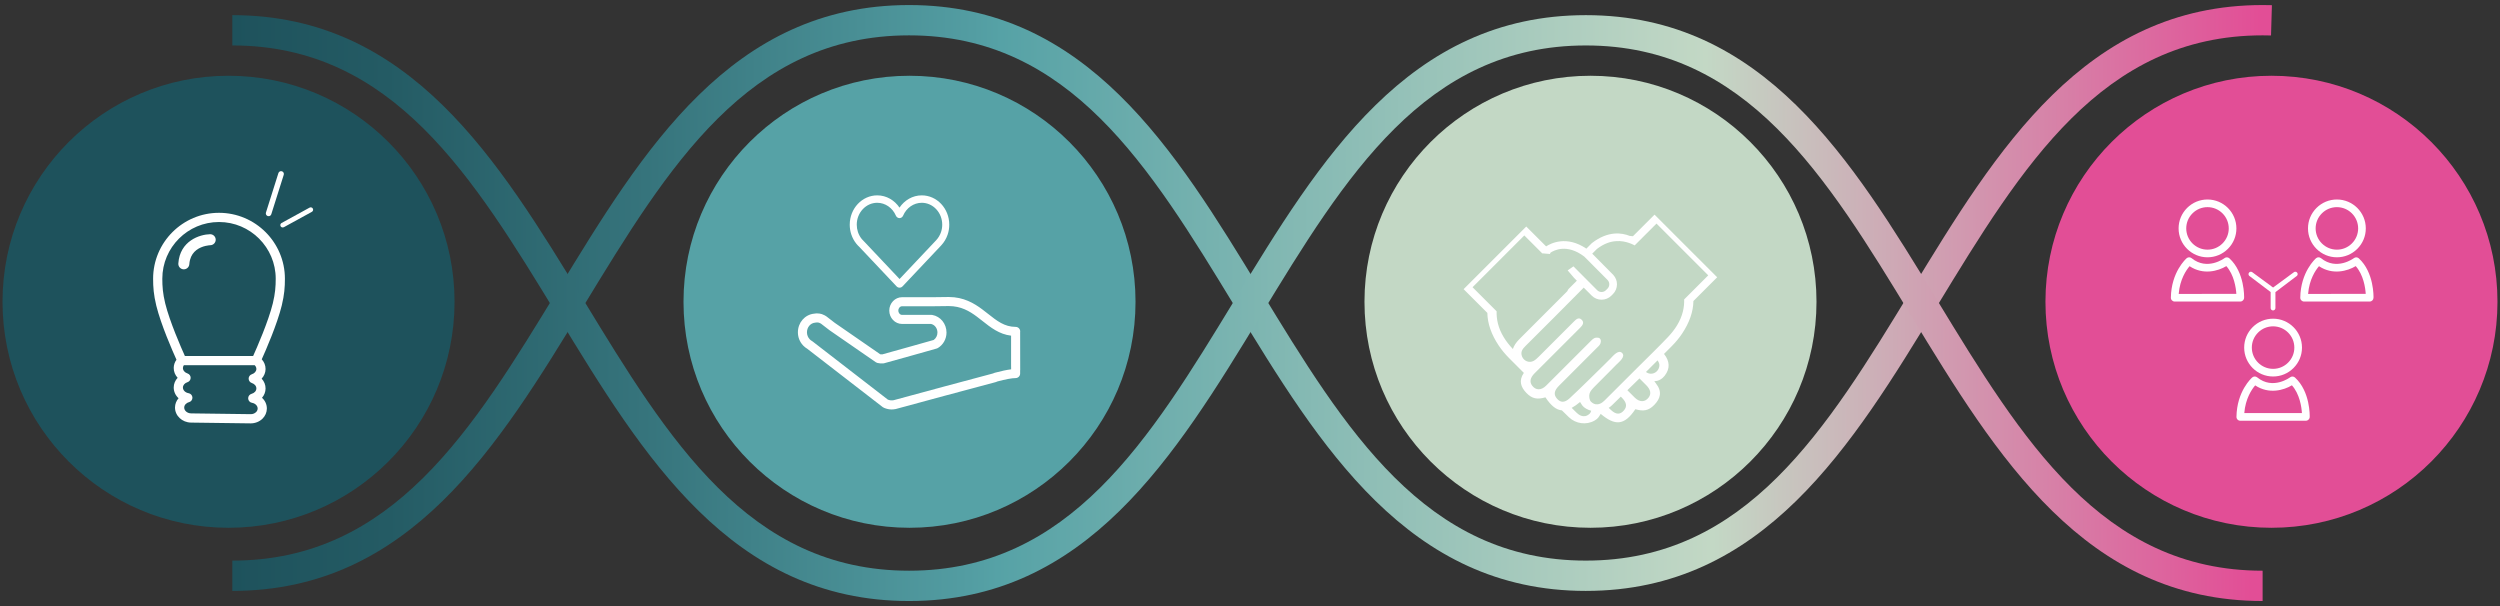
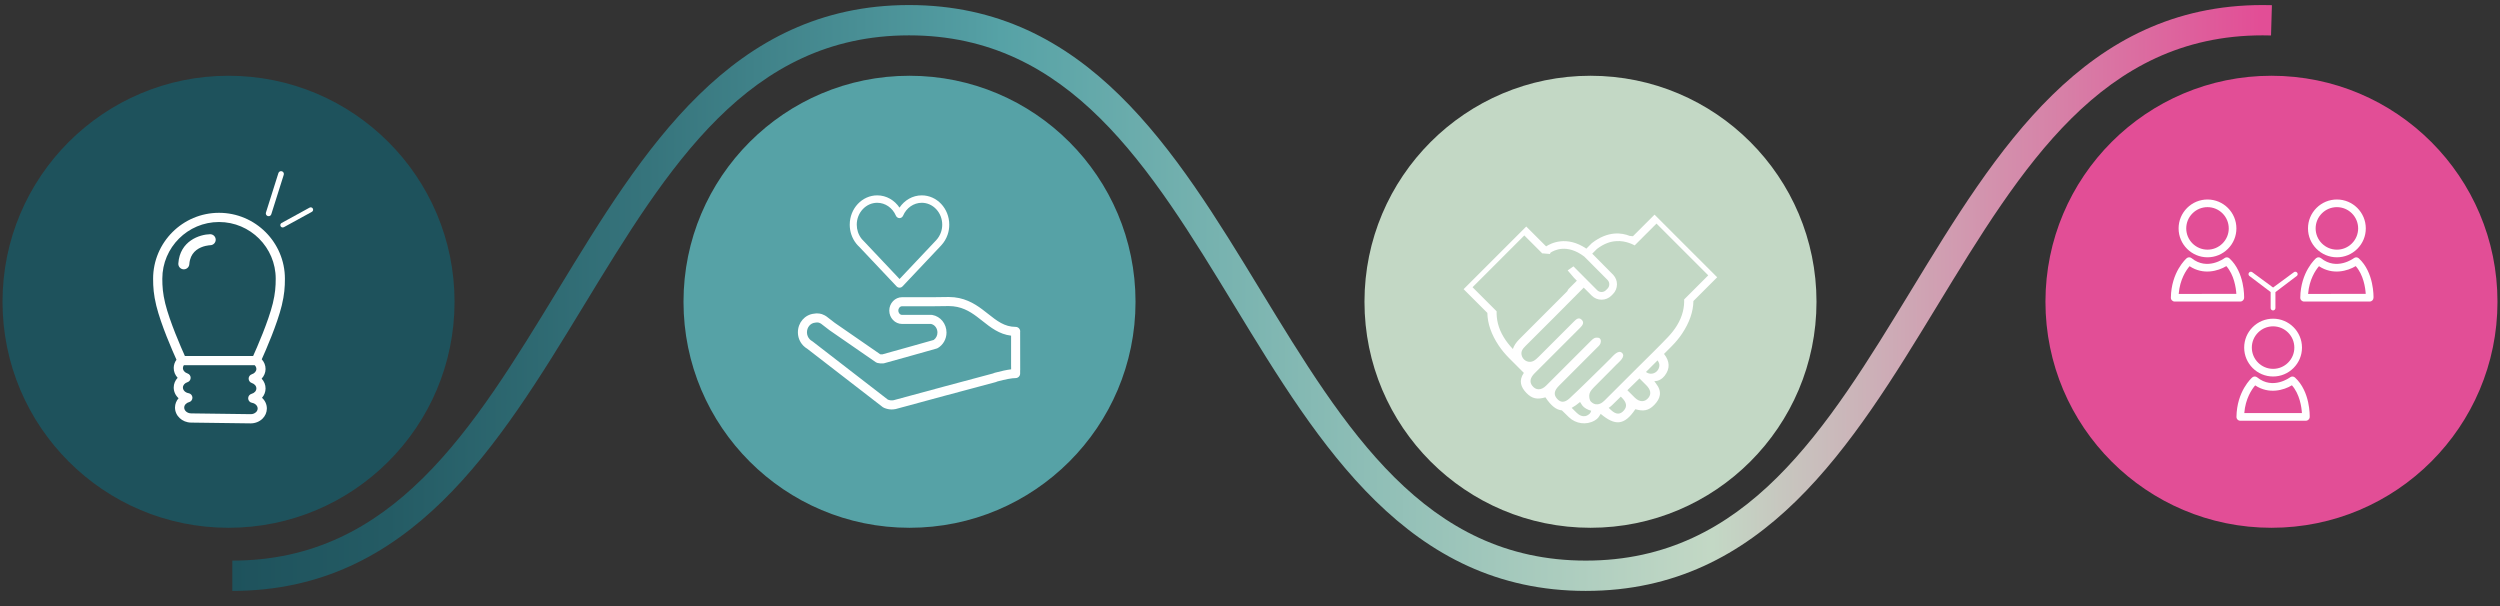
<svg xmlns="http://www.w3.org/2000/svg" xmlns:xlink="http://www.w3.org/1999/xlink" id="Laag_1" width="990" height="240" version="1.1" viewBox="0 0 990 240">
  <rect x="0" y="0" width="990" height="240" fill="#333333" stroke="none" />
  <defs>
    <style>
      .st0 {
        fill: url(#Naamloos_verloop_24);
      }

      .st1 {
        fill: #1e525c;
      }

      .st2 {
        fill: #fff;
      }

      .st3 {
        fill: #56a2a6;
      }

      .st4 {
        fill: url(#Naamloos_verloop_241);
      }

      .st5 {
        fill: #e24e96;
      }

      .st6 {
        fill: #c3d8c5;
      }
    </style>
    <linearGradient id="Naamloos_verloop_24" data-name="Naamloos verloop 24" x1="91.994" y1="118" x2="899.675" y2="118" gradientUnits="userSpaceOnUse">
      <stop offset="0" stop-color="#1e525c" />
      <stop offset=".076" stop-color="#245b64" />
      <stop offset=".203" stop-color="#36747c" />
      <stop offset=".363" stop-color="#539da2" />
      <stop offset=".377" stop-color="#56a2a6" />
      <stop offset=".726" stop-color="#c3d8c5" />
      <stop offset=".994" stop-color="#e24e96" />
    </linearGradient>
    <linearGradient id="Naamloos_verloop_241" data-name="Naamloos verloop 24" x1="91.991" y1="122" x2="896" y2="122" xlink:href="#Naamloos_verloop_24" />
  </defs>
  <circle class="st5" cx="899.5" cy="119.5" r="89.5" />
  <circle class="st6" cx="629.833" cy="119.5" r="89.5" />
  <circle class="st3" cx="360.167" cy="119.5" r="89.5" />
  <circle class="st1" cx="90.5" cy="119.5" r="89.5" />
  <g>
    <path class="st0" d="M627.993,234c-70.371,0-105.323-57.384-139.125-112.879-33.554-55.088-65.248-107.121-128.877-107.121s-95.321,52.033-128.874,107.121c-33.801,55.495-68.753,112.879-139.123,112.879v-12c63.628,0,95.321-52.033,128.874-107.121C254.669,59.384,289.621,2,359.991,2s105.324,57.384,139.125,112.879c33.555,55.088,65.247,107.121,128.877,107.121s95.323-52.033,128.878-107.121C790.673,59.384,825.625,2,895.997,2c1.236,0,2.463.018,3.678.053l-.35,11.995c-1.1-.032-2.209-.048-3.328-.048-63.63,0-95.323,52.033-128.878,107.121-33.802,55.495-68.754,112.879-139.126,112.879Z" />
-     <path class="st4" d="M896,238c-70.372,0-105.324-57.385-139.126-112.879-33.555-55.088-65.247-107.121-128.877-107.121s-95.323,52.033-128.878,107.122c-33.802,55.495-68.754,112.879-139.125,112.879s-105.324-57.384-139.125-112.879C187.314,70.033,155.621,18,91.991,18V6c70.372,0,105.324,57.384,139.125,112.879,33.554,55.088,65.248,107.121,128.877,107.121s95.323-52.033,128.877-107.121c33.802-55.495,68.754-112.879,139.126-112.879s105.323,57.384,139.125,112.879c33.555,55.088,65.248,107.122,128.878,107.122v12Z" />
  </g>
  <g>
    <path class="st2" d="M86.729,84.273c-14.389,0-26.096,11.707-26.096,26.096,0,3.355.207,6.301,1.246,10.619,1.874,7.605,6.457,18.04,8.003,21.46-.693.949-1.078,2.066-1.089,3.234-.016,1.475.559,2.857,1.552,3.924-.966,1.032-1.538,2.368-1.552,3.796-.019,1.667.709,3.195,1.92,4.292-.881,1.005-1.397,2.279-1.41,3.657-.03,3.26,2.817,5.949,6.35,5.994l23.543.309h.093c1.754,0,3.445-.67,4.648-1.844,1.107-1.083,1.724-2.501,1.74-3.998.016-1.665-.712-3.194-1.92-4.289.878-1.007,1.394-2.28,1.407-3.658.014-1.473-.559-2.856-1.552-3.922.966-1.032,1.538-2.368,1.552-3.796.014-1.469-.559-2.819-1.511-3.867,1.612-3.579,6.083-13.806,7.924-21.302,1.039-4.31,1.247-7.254,1.247-10.61,0-14.389-11.707-26.096-26.096-26.096ZM101.391,163.202c-.535.525-1.318.83-2.144.807l-23.546-.308c-1.53-.019-2.766-1.058-2.752-2.314.008-.97.775-1.824,1.904-2.126.827-.221,1.391-.989,1.35-1.847-.041-.856-.674-1.568-1.519-1.71-1.312-.218-2.259-1.171-2.248-2.265.011-.918.726-1.758,1.787-2.085.758-.236,1.276-.936,1.279-1.732.006-.795-.507-1.5-1.266-1.743-1.086-.347-1.809-1.214-1.8-2.158.006-.461.175-.824.374-1.102h28.044c.417.406.674.923.668,1.493-.008.918-.723,1.755-1.781,2.083-.758.236-1.279.937-1.282,1.732-.006.794.507,1.5,1.266,1.743,1.085.348,1.808,1.215,1.797,2.16-.008.97-.772,1.822-1.899,2.124-.829.221-1.391.99-1.35,1.847.041.856.671,1.568,1.519,1.71,1.287.217,2.253,1.192,2.242,2.265-.005.667-.352,1.144-.644,1.427ZM108.041,120.118c-1.781,7.238-6.312,17.561-7.796,20.856h-27.029c-1.487-3.294-6.015-13.613-7.796-20.848-.952-3.959-1.143-6.669-1.143-9.757,0-12.381,10.071-22.453,22.452-22.453s22.455,10.072,22.455,22.453c0,3.088-.194,5.796-1.143,9.749Z" />
    <path class="st2" d="M122.596,82.218l-11.099,6.087c-.461.252-.627.829-.376,1.289.098.18.248.315.42.398.267.128.589.131.868-.022l11.099-6.088c.461-.251.627-.828.376-1.289-.251-.46-.829-.627-1.287-.375Z" />
    <path class="st2" d="M106.123,85.587c.559.131,1.135-.19,1.309-.747l4.932-15.622c.185-.586-.139-1.208-.726-1.392-.584-.188-1.206.139-1.391.724l-4.932,15.623c-.185.585.139,1.207.723,1.393.03.008.057.016.085.022Z" />
    <path class="st2" d="M83.197,92.745c-4.089.086-11.98,2.62-12.577,11.59-.079,1.202.832,2.242,2.032,2.321h0c1.189.072,2.24-.835,2.321-2.031.038-.577.123-1.123.262-1.671.911-3.6,3.83-5.011,6.116-5.562,1.072-.256,1.86-.285,1.942-.288,1.2-.028,2.155-1.027,2.13-2.227-.027-1.177-1.001-2.133-2.226-2.133Z" />
  </g>
  <path class="st2" d="M646.645,93.548c-.431-.058-.859-.1-1.291-.131-3.062-1.239-8.511-2.114-14.905,2.807l-.152.131-2.096,2.108c-7.9-5.358-14.173-2.056-15.938-.893l-7.867-7.867-24.804,24.804,9.401,9.404c.073,4.213,1.57,8.532,4.483,12.9,1.2,1.798,2.6,3.457,4.116,4.994,1.941,1.965,3.903,3.906,5.853,5.856-2.114,3.083-1.206,5.635.999,7.934,2.287,2.381,4.395,2.661,7.5,1.762.027-.006.058.003.073.027,2.226,3.335,4.28,4.948,6.494,5.124.917.893,1.829,1.798,2.752,2.688,2.737,2.643,6.91,3.232,10.212,1.343,1.428-.817,1.667-1.491,2.4-2.649,5.583,4.684,9.307,4.769,13.696-1.804.018-.024.045-.033.076-.027,3.101.899,5.209.62,7.496-1.765,2.333-2.427,3.22-5.133.614-8.46-.018-.024-.69-.899-.659-.899,1.856.061,3.329-1.121,4.14-2.172,2.16-2.791,2.026-5.726-.289-8.611,1.012-1.021,2.035-2.026,3.047-3.05,1.519-1.537,2.919-3.195,4.116-4.994,2.913-4.368,4.411-8.687,4.483-12.9l9.404-9.404-24.805-24.804-8.551,8.548ZM599.099,138.205c-2.852-3.013-4.991-6.342-5.929-10.118-.207-.841-.355-1.704-.437-2.591-.07-.723-.091-1.464-.07-2.221l-9.535-9.535,20.5-20.503,6.573,6.573.435.435-.027.067,3.174.264.207-.513c1.254-.853,6.452-3.736,13.393,1.552l9.179,9.225c.462.462.714,1.081.711,1.741,0,.659-.255,1.279-.72,1.737l-.607.604c-.96.957-2.521.954-3.478-.009l-9.392-9.435-2.284,1.595,2.539,2.977,1.103,1.106c-1.078,1.081-2.16,2.16-3.238,3.238-.27.27-.422.562-.498.86-.055.055-.106.112-.161.167-6.312,6.321-12.645,12.621-18.939,18.957-1.26,1.27-2.093,2.549-2.497,3.827ZM629.544,163.784c-.729.69-1.473,1.112-2.561,1.027-1.5-.115-2.539-1.261-3.265-1.977-.443-.438-.884-.878-1.327-1.319,1.042-.559,2.138-1.333,3.323-2.327.732,1.157.972,1.831,2.4,2.649.641.368,1.312.638,2.002.82-.115.462-.307.875-.571,1.127ZM643.076,162.514c-1.407,1.655-3.019,1.801-5.079-.109-.319-.295-.632-.598-.951-.896.453-.295.884-.632,1.282-1.015,1.179-1.136,2.339-2.29,3.514-3.432.124.124.249.249.377.374,1.935,1.941,2.193,3.511.857,5.079ZM652.887,157.384c-1.425,1.941-3.6,1.984-5.546.046-.969-.966-1.935-1.935-2.901-2.901,1.595-1.558,3.199-3.11,4.787-4.675.896.899,1.801,1.795,2.697,2.694,1.731,1.741,2.026,3.381.963,4.836ZM656.86,145.89c-.726,1.807-2.873,2.661-4.581,1.722-.167-.091-.325-.194-.483-.307,1.537-1.522,3.062-3.059,4.59-4.593.662.878,1.002,1.853.474,3.177ZM676.461,109.039l-9.535,9.535c.021.756,0,1.497-.067,2.22-.085.887-.234,1.75-.44,2.591-.942,3.791-3.092,7.135-5.969,10.158-3.894,4.097-7.974,8.019-11.974,12.016-4.195,4.198-8.374,8.411-12.603,12.575-.729.714-1.768,1.859-3.268,1.974-1.088.085-1.832-.337-2.561-1.027-.65-.616-.86-2.175-.607-3.147.27-1.054,1.206-2.008,2.02-2.843,1.911-1.956,3.861-3.879,5.793-5.82.942-.942,1.877-1.889,2.804-2.849.987-1.021,3.873-3.171,2.254-4.687-1.485-1.388-3.612,1.291-4.504,2.19-.942.948-1.883,1.892-2.84,2.825-4.441,4.334-8.824,8.733-13.371,12.952-2.059,1.911-3.672,1.765-5.079.109-1.333-1.567-1.078-3.138.86-5.076,5.03-5.042,10.069-10.072,15.103-15.112.705-.708,1.318-1.17,1.446-2.248.094-.799-.198-1.504-1.017-1.628-1.385-.207-1.987.322-2.877,1.209-5.926,5.923-11.844,11.856-17.779,17.769-1.947,1.938-4.122,1.895-5.546-.045-1.063-1.455-.768-3.095.963-4.836,6.011-6.035,12.034-12.059,18.07-18.067.984-.978,1.759-2.078.553-3.207-1.154-1.078-2.147-.122-3.028.759-4.632,4.65-9.271,9.292-13.924,13.921-.62.613-1.27,1.245-2.026,1.658-1.704.938-3.858.085-4.58-1.722-.741-1.856.212-3.031,1.388-4.204,7.703-7.676,15.403-15.351,23.036-23.091l3.156,3.168c1.072,1.078,2.485,1.619,3.9,1.619,1.403,0,2.81-.534,3.882-1.601l.607-.604c1.039-1.033,1.613-2.415,1.616-3.888.003-1.382-.514-2.676-1.431-3.691l-6.995-7.065h0l-1.376-1.379,1.868-1.877c2.892-2.202,5.474-2.977,7.6-3.08,3.894-.352,7.339,1.683,7.339,1.683l2.069-2.069,6.573-6.573,20.5,20.503Z" />
  <g>
    <path class="st2" d="M908.264,107.882l-8.122,5.981-8.12-5.981c-.37-.367-.969-.367-1.339,0-.37.371-.37.971,0,1.34l8.492,6.423v6.347c0,.522.425.943.948.943s.947-.422.947-.943v-6.319l8.531-6.452c.371-.37.371-.969,0-1.34-.369-.367-.967-.367-1.337,0Z" />
    <path class="st2" d="M866.077,82.357c-2.162,2.166-3.354,5.039-3.354,8.093.002,6.309,5.137,11.44,11.446,11.44h.003c3.054,0,5.927-1.193,8.089-3.356,2.165-2.166,3.356-5.04,3.355-8.092-.003-6.31-5.139-11.443-11.447-11.443-3.054,0-5.929,1.194-8.092,3.357ZM882.587,90.444c.001,2.244-.875,4.356-2.467,5.949-1.592,1.593-3.703,2.469-5.947,2.469h-.003c-4.639,0-8.415-3.774-8.418-8.412,0-2.245.876-4.359,2.468-5.952,1.592-1.593,3.705-2.47,5.949-2.471,4.64,0,8.415,3.776,8.418,8.416Z" />
    <path class="st2" d="M861.182,119.414h0l25.972-.004c.816,0,1.486-.649,1.512-1.465.014-.408.261-10.073-5.818-15.64-.542-.498-1.363-.532-1.946-.084-.067.051-6.79,5.101-13.038.011-.57-.465-1.393-.451-1.95.032-.248.215-6.1,5.417-6.246,15.615-.007.405.151.796.435,1.084.285.289.672.451,1.078.451ZM867.078,105.412c5.464,3.627,11.327,1.907,14.551-.033,3.079,3.488,3.801,8.537,3.965,11.001l-22.825.006c.465-5.778,2.976-9.419,4.31-10.973Z" />
    <path class="st2" d="M925.409,101.891h.003c3.053,0,5.925-1.193,8.088-3.356,2.164-2.166,3.357-5.039,3.355-8.092-.002-6.31-5.137-11.443-11.446-11.443-3.055,0-5.929,1.194-8.092,3.357-2.163,2.166-3.354,5.039-3.354,8.093.002,6.309,5.137,11.44,11.446,11.44ZM919.46,84.499c1.592-1.593,3.705-2.47,5.949-2.471,4.64,0,8.415,3.776,8.418,8.416.001,2.244-.875,4.356-2.468,5.949-1.591,1.593-3.702,2.469-5.946,2.469h-.003c-4.639,0-8.415-3.774-8.418-8.412,0-2.245.876-4.359,2.468-5.952Z" />
    <path class="st2" d="M939.906,117.944c.013-.408.261-10.073-5.818-15.64-.542-.498-1.363-.532-1.946-.084-.068.051-6.789,5.101-13.038.011-.571-.465-1.393-.451-1.95.032-.249.217-6.101,5.417-6.245,15.615-.007.405.151.796.435,1.084.284.289.672.451,1.078.451h0l25.971-.004c.816,0,1.486-.649,1.513-1.465ZM914.009,116.385c.464-5.778,2.974-9.419,4.31-10.973,5.463,3.627,11.326,1.907,14.549-.033,3.08,3.488,3.801,8.537,3.965,11.001l-22.824.006Z" />
    <path class="st2" d="M900.141,126.201c-3.055.001-5.929,1.193-8.092,3.358-2.164,2.164-3.354,5.039-3.354,8.093.002,6.308,5.137,11.441,11.446,11.441h.003c3.054,0,5.926-1.193,8.089-3.358,2.164-2.164,3.356-5.038,3.355-8.091-.003-6.31-5.139-11.443-11.447-11.443ZM906.091,143.594c-1.592,1.593-3.704,2.47-5.947,2.47h-.003c-4.64,0-8.415-3.773-8.416-8.413-.001-2.244.875-4.359,2.466-5.95,1.592-1.592,3.705-2.47,5.95-2.47,4.64,0,8.416,3.775,8.419,8.414,0,2.244-.876,4.356-2.468,5.949Z" />
    <path class="st2" d="M887.154,166.615h0l25.972-.006c.818,0,1.487-.647,1.514-1.465.013-.408.26-10.072-5.819-15.64-.543-.496-1.363-.532-1.946-.085-.067.052-6.789,5.102-13.038.014-.571-.465-1.393-.451-1.95.031-.248.216-6.1,5.416-6.248,15.615-.006.405.151.796.435,1.085.286.288.674.451,1.08.451ZM893.051,152.612c5.463,3.628,11.326,1.907,14.549-.032,3.08,3.485,3.801,8.536,3.965,11.001l-22.825.005c.465-5.778,2.975-9.418,4.311-10.973Z" />
  </g>
  <g>
    <path class="st2" d="M355.041,113.398l.002.003c.325.342.762.518,1.184.515.418.005.861-.175,1.181-.515l.004-.003,15.311-16.221c.01-.009.014-.021.023-.031,1.104-1.187,1.974-2.627,2.521-4.233.417-1.233.644-2.561.644-3.938-.003-6.408-4.88-11.612-10.889-11.614-3.637,0-6.84,1.925-8.817,4.851-1.979-2.926-5.182-4.851-8.819-4.851-6.007.003-10.888,5.206-10.889,11.614,0,1.346.217,2.647.616,3.852.456,1.378,1.148,2.632,2.021,3.715h.002c.351.436.736.84,1.144,1.216l-.002.002,14.764,15.638ZM339.737,91.854c-.306-.921-.461-1.891-.461-2.879,0-2.318.849-4.498,2.387-6.138,1.532-1.634,3.563-2.535,5.721-2.536,3.165,0,6.065,1.998,7.386,5.092.254.594.815.977,1.433.977.615,0,1.177-.384,1.43-.977,1.322-3.094,4.221-5.092,7.387-5.092,2.157.001,4.191.902,5.721,2.536,1.538,1.642,2.386,3.822,2.386,6.138,0,1.014-.162,2.003-.481,2.943-.402,1.185-1.058,2.285-1.911,3.2l-14.51,15.37-13.99-14.82-.08-.076c-.323-.293-.629-.618-.91-.965-.666-.827-1.174-1.761-1.508-2.774Z" />
    <path class="st2" d="M403.655,130.182c-.337-.464-.874-.736-1.448-.736-4.422,0-7.439-2.388-10.932-5.155-.761-.601-1.528-1.21-2.32-1.798-3.242-2.412-7.352-4.878-13.245-4.878-2.532,0-4.48.024-6.073.076h-12.409c-2.799,0-5.077,2.376-5.077,5.297s2.278,5.297,5.077,5.297h11.477c1.47.327,2.524,1.735,2.524,3.405,0,1.197-.571,2.304-1.505,2.94l-4.237,1.198c-1.428.365-2.88.774-4.396,1.24l-.295.083c-7.882,2.224-10.588,2.969-11.399,3.181-.313.01-.585,0-.813-.033l-18.01-12.45-3.286-2.534c-.059-.047-.123-.088-.188-.126-.176-.116-.36-.222-.553-.328-.366-.197-.71-.347-1.082-.47-.277-.086-.577-.156-.908-.212-.87-.135-1.511-.103-2.22.035-3.637.394-6.368,3.546-6.368,7.378,0,1.94.72,3.774,2.03,5.172.028.034.058.066.089.097.484.498,1.013.914,1.576,1.239l29.923,23.131c.163.126.342.22.532.283l.298.122c.923.342,1.8.508,2.676.508.522,0,1.06-.057,1.599-.169.038-.009.074-.016.111-.026l.136-.038c10.727-2.912,30.094-8.159,39.285-10.575.066-.018.129-.039.192-.064l.591-.23c3.192-.854,5.737-1.324,7.176-1.324.99,0,1.792-.802,1.792-1.793v-1.17c.019-.105.027-.212.025-.322l-.025-14.897c.081-.472-.033-.962-.319-1.355ZM400.4,146.253c-1.676.202-3.826.654-6.42,1.351-.064.018-.13.038-.193.063l-.578.227c-9.241,2.431-28.518,7.651-39.218,10.557l-.085.023c-.758.15-1.46.09-2.187-.178l-.144-.058-29.818-23.052c-.074-.058-.153-.111-.236-.155-.293-.16-.576-.38-.842-.651-.014-.015-.029-.03-.042-.045-.698-.734-1.082-1.708-1.082-2.743,0-2.006,1.384-3.646,3.217-3.817.071-.006.143-.018.212-.033.345-.073.715-.067,1.003-.023.14.023.277.053.38.085.141.047.298.117.47.21.109.059.219.117.319.191.013.008.027.018.039.025l3.227,2.488c.025.018.051.037.075.056l18.347,12.683c.172.119.363.206.566.259.679.178,1.45.239,2.352.191.114-.006.226-.024.336-.051.841-.21,4.767-1.306,11.672-3.253l.335-.096c1.5-.46,2.897-.854,4.314-1.216l4.534-1.282c.147-.043.288-.103.421-.181,2.124-1.252,3.444-3.606,3.444-6.139,0-3.465-2.368-6.396-5.629-6.965-.102-.019-.206-.027-.309-.027h-11.65c-.822,0-1.49-.768-1.49-1.71s.668-1.71,1.49-1.71l12.464-.002c1.59-.049,3.559-.073,6.017-.073,4.833,0,8.194,2.003,11.104,4.168.762.568,1.502,1.154,2.236,1.734,3.274,2.591,6.647,5.263,11.339,5.821v11.541l.021,1.715c-.004.024-.006.048-.01.073Z" />
  </g>
</svg>